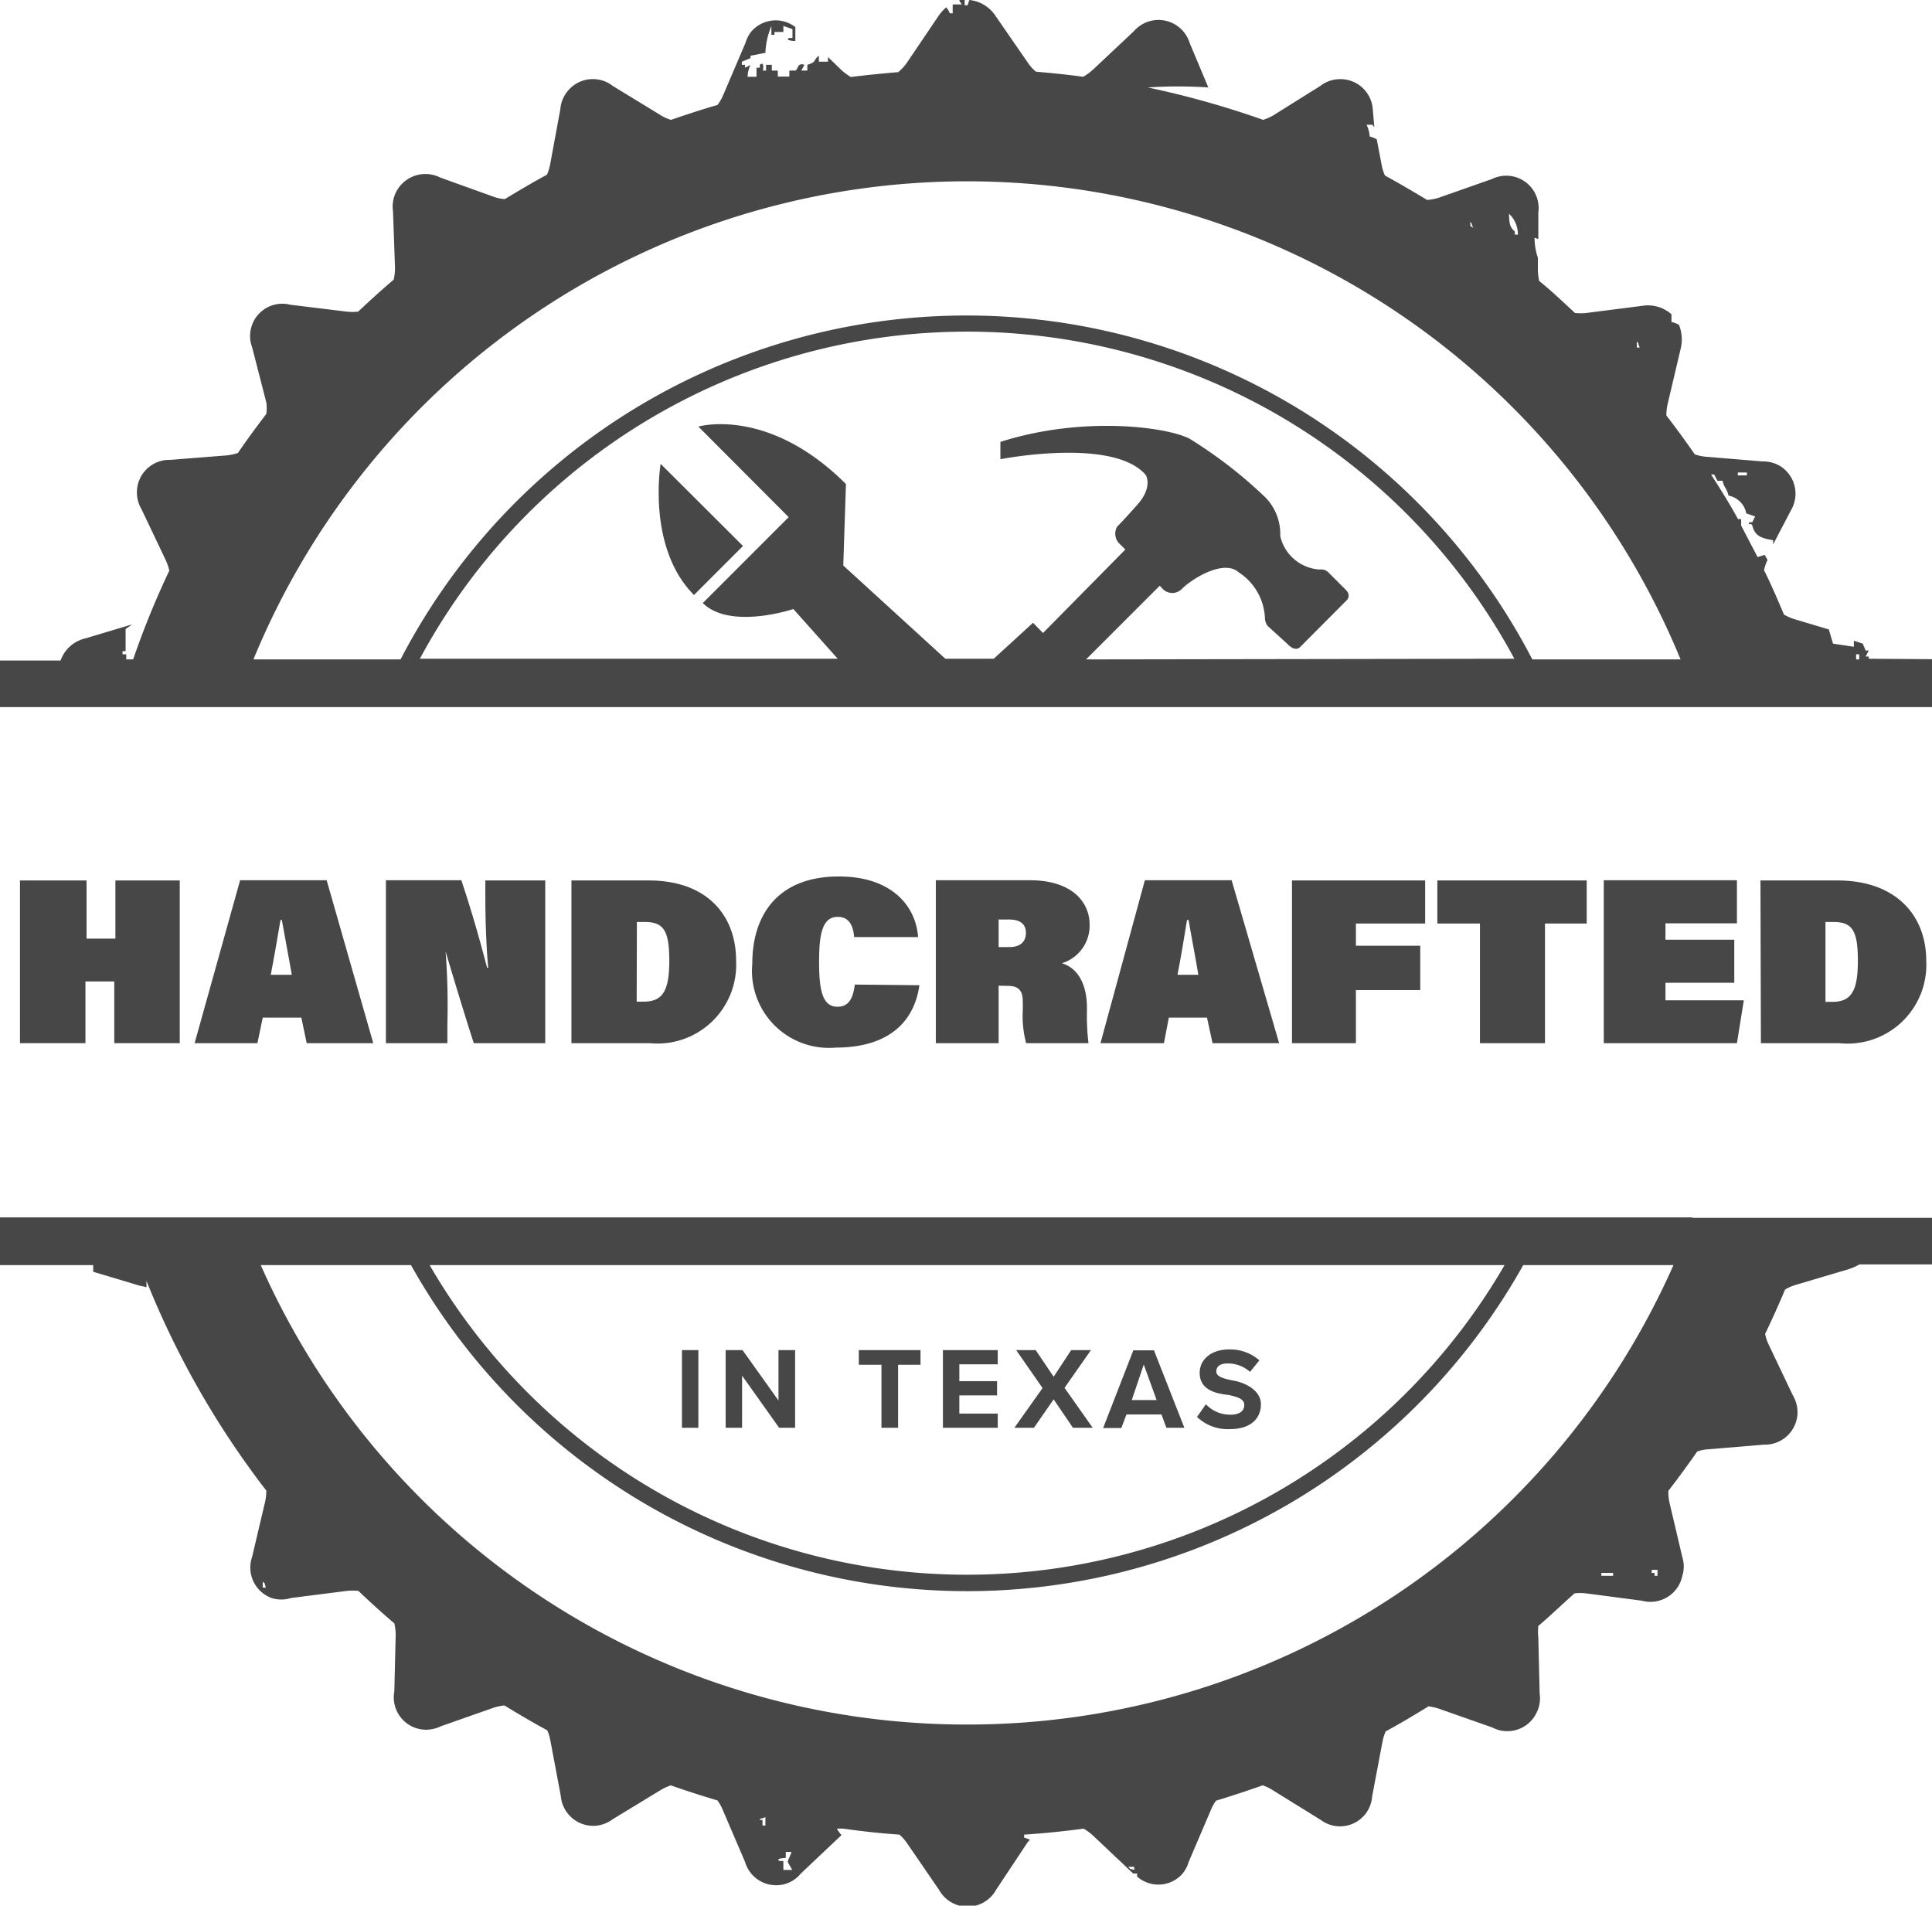
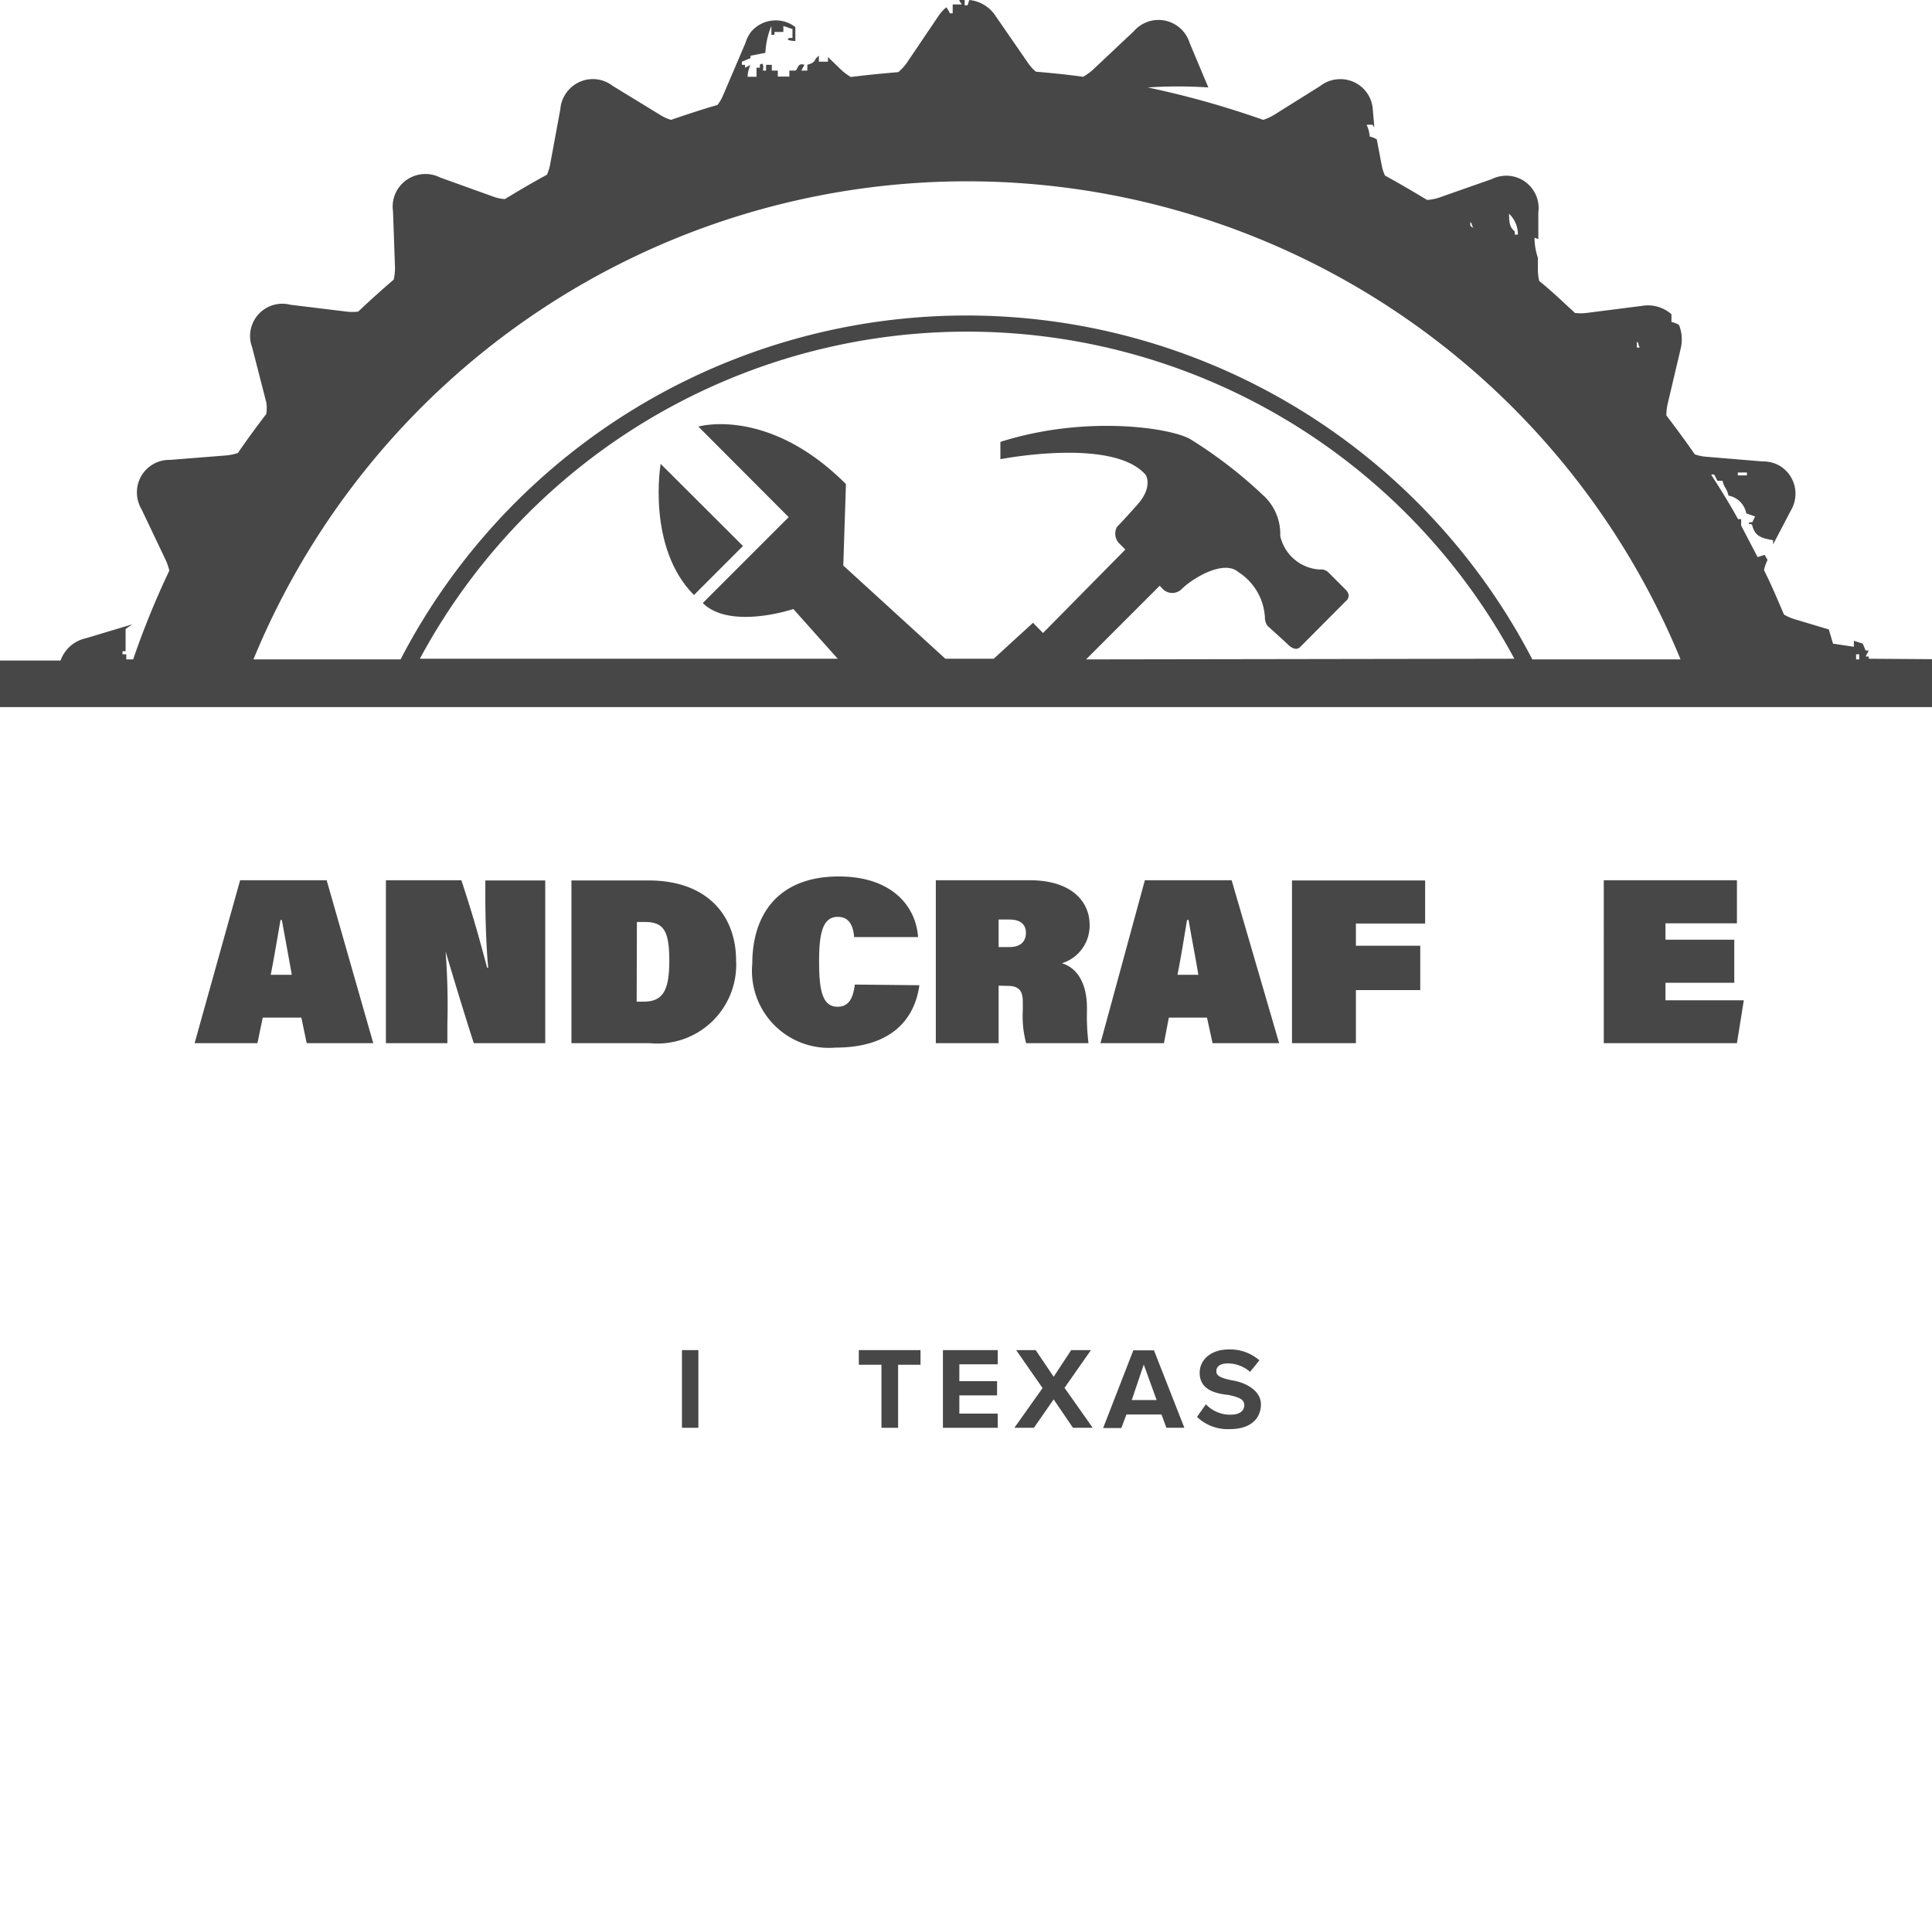
<svg xmlns="http://www.w3.org/2000/svg" viewBox="0 0 87.06 85.86">
  <defs>
    <style>.cls-1{fill:#474747;}</style>
  </defs>
  <title>xdesk-handcrated-icon</title>
  <g id="Layer_2" data-name="Layer 2">
    <g id="Layer_1-2" data-name="Layer 1">
      <g id="Layer_2-2" data-name="Layer 2">
        <g id="Layer_1-2-2" data-name="Layer 1-2">
          <path class="cls-1" d="M29.77,20.9s-.64,3.75,1.5,5.91l2.21-2.21Z" />
-           <path class="cls-1" d="M.9,39.67h3v2.62h1.3V39.67H8.1V47H5.15V44.22H3.85V47H.9Z" />
          <path class="cls-1" d="M11.84,45.85,11.6,47H8.77l2.05-7.34h3.9L16.82,47h-3l-.24-1.15Zm1.31-1.93c-.1-.58-.31-1.69-.45-2.47h-.06c-.15.87-.3,1.77-.44,2.47Z" />
          <path class="cls-1" d="M17.39,47V39.66h3.4c.56,1.69.87,2.85,1.16,3.94H22c-.08-.82-.13-2.09-.13-3.22v-.71h2.7V47H21.35c-.39-1.2-.92-2.95-1.27-4.13h0a32.12,32.12,0,0,1,.08,3.26V47Z" />
          <path class="cls-1" d="M25.75,39.67h3.48c2.67,0,3.94,1.61,3.94,3.61A3.55,3.55,0,0,1,29.27,47H25.75Zm2.94,5.46H29c.86,0,1.16-.48,1.16-1.85s-.27-1.74-1.11-1.74h-.35Z" />
          <path class="cls-1" d="M41.43,44.39c-.25,1.76-1.51,2.81-3.77,2.81a3.47,3.47,0,0,1-3.76-3.78c0-2.21,1.16-3.93,3.9-3.93,2.43,0,3.48,1.38,3.57,2.73H38.49c-.05-.56-.25-.91-.74-.91-.69,0-.84.77-.84,2s.12,2.05.83,2.05c.56,0,.71-.47.78-1Z" />
          <path class="cls-1" d="M45,44.41V47H42.17V39.66H46.4c1.93,0,2.7,1,2.7,2a1.77,1.77,0,0,1-1.25,1.74c.75.22,1.13,1,1.13,2v.18A9.88,9.88,0,0,0,49.05,47H46.24a4.7,4.7,0,0,1-.15-1.49v-.34c0-.43-.09-.75-.67-.75Zm0-1.74h.49c.53,0,.74-.28.74-.64s-.22-.6-.75-.6H45Z" />
          <path class="cls-1" d="M52.67,45.85,52.45,47H49.59l2-7.34h3.91L57.64,47h-3l-.25-1.15ZM54,43.92c-.09-.58-.31-1.69-.44-2.47h-.07c-.14.87-.29,1.77-.43,2.47Z" />
          <path class="cls-1" d="M58.22,39.67h6v1.94H61.1v1H64v2h-2.9V47H58.22Z" />
-           <path class="cls-1" d="M66.69,41.61H64.77V39.67H71.5v1.94H69.62V47H66.69Z" />
          <path class="cls-1" d="M78.15,44.28h-3.1v.79h3.53L78.27,47h-6V39.66h6V41.6H75.05v.74h3.1Z" />
-           <path class="cls-1" d="M79.33,39.67H82.8c2.67,0,4,1.61,4,3.61A3.55,3.55,0,0,1,82.87,47H79.35Zm2.93,5.47h.3c.86,0,1.16-.48,1.16-1.86s-.27-1.74-1.11-1.74h-.35Z" />
          <rect class="cls-1" x="30.73" y="60.83" width="0.74" height="3.5" />
-           <polygon class="cls-1" points="33.44 61.98 35.11 64.33 35.83 64.33 35.83 60.83 35.08 60.83 35.08 63.1 33.46 60.83 32.7 60.83 32.7 64.33 33.44 64.33 33.44 61.98" />
          <polygon class="cls-1" points="39.72 64.33 40.47 64.33 40.47 61.49 41.48 61.49 41.48 60.83 38.7 60.83 38.7 61.49 39.72 61.49 39.72 64.33" />
          <polygon class="cls-1" points="44.96 63.69 43.23 63.69 43.23 62.87 44.93 62.87 44.93 62.23 43.23 62.23 43.23 61.47 44.96 61.47 44.96 60.83 42.49 60.83 42.49 64.33 44.96 64.33 44.96 63.69" />
          <polygon class="cls-1" points="46.59 64.33 47.48 63.05 48.35 64.33 49.24 64.33 47.97 62.53 49.16 60.83 48.27 60.83 47.48 62.03 46.67 60.83 45.79 60.83 46.98 62.54 45.71 64.33 46.59 64.33" />
          <path class="cls-1" d="M50.76,63.73h1.58l.22.6h.81L52,60.84h-.93l-1.36,3.5h.82Zm.78-2.25.58,1.6H51Z" />
          <path class="cls-1" d="M55.45,63.74a1.5,1.5,0,0,1-1.11-.47l-.4.57a2,2,0,0,0,1.48.55c.94,0,1.4-.48,1.4-1.12s-.74-1-1.32-1.08c-.4-.09-.69-.17-.69-.4s.18-.36.52-.36a1.52,1.52,0,0,1,1,.38l.42-.52a2,2,0,0,0-1.37-.49c-.82,0-1.32.47-1.32,1.05,0,.78.73.94,1.3,1,.41.09.71.18.71.45S55.86,63.74,55.45,63.74Z" />
-           <path class="cls-1" d="M76.26,54.85H0V57H4.2l0,.3,2.14.64A1.66,1.66,0,0,1,6.6,58v-.29h0A39.51,39.51,0,0,0,12,67.16a2.33,2.33,0,0,1-.06.53l-.58,2.46A1.46,1.46,0,0,0,12.24,72a1.44,1.44,0,0,0,.87,0l2.51-.32a2.35,2.35,0,0,1,.53,0c.53.5,1.07,1,1.62,1.46a2.31,2.31,0,0,1,.06.52l-.06,2.54A1.46,1.46,0,0,0,19,77.92a1.5,1.5,0,0,0,.86-.14l2.39-.84a2.56,2.56,0,0,1,.48-.1c.64.39,1.28.77,1.93,1.12a1.88,1.88,0,0,1,.14.46l.47,2.49a1.47,1.47,0,0,0,1.58,1.35,1.52,1.52,0,0,0,.77-.3l2.17-1.32a2.48,2.48,0,0,1,.44-.2c.7.25,1.4.47,2.1.68a2,2,0,0,1,.24.43l1,2.33a1.46,1.46,0,0,0,1.82,1,1.41,1.41,0,0,0,.69-.46l1.84-1.74h0a1.54,1.54,0,0,1-.21-.29H38v0c.83.12,1.67.21,2.53.27a2.05,2.05,0,0,1,.34.38l1.44,2.1a1.47,1.47,0,0,0,2.58,0L46.31,83l.1-.11a1.14,1.14,0,0,0-.26-.09v-.14c.91-.06,1.8-.15,2.68-.27a2.55,2.55,0,0,1,.41.3l1.82,1.72h.18v.14a1.45,1.45,0,0,0,2-.08,1.4,1.4,0,0,0,.32-.57l1-2.34a1.82,1.82,0,0,1,.24-.43q1.05-.32,2.1-.69a2,2,0,0,1,.44.21L59.52,82a1.45,1.45,0,0,0,2-.26,1.44,1.44,0,0,0,.31-.79l.47-2.49a2.35,2.35,0,0,1,.14-.45c.66-.36,1.3-.74,1.93-1.13a2.57,2.57,0,0,1,.48.11l2.39.84a1.46,1.46,0,0,0,2-.66,1.43,1.43,0,0,0,.14-.86l-.06-2.53a2.24,2.24,0,0,1,0-.52c.56-.48,1.1-1,1.63-1.47a2.26,2.26,0,0,1,.52,0l2.51.33A1.47,1.47,0,0,0,75.81,71a1.42,1.42,0,0,0,0-.84l-.58-2.46a2.32,2.32,0,0,1-.05-.53c.45-.58.88-1.17,1.3-1.77a1.64,1.64,0,0,1,.49-.1l2.52-.21A1.47,1.47,0,0,0,81,63.66a1.52,1.52,0,0,0-.22-.81l-1.09-2.29a1.9,1.9,0,0,1-.15-.46q.48-1,.9-2a2.28,2.28,0,0,1,.45-.2l2.43-.72a2.81,2.81,0,0,0,.47-.21h3.32v-2.1H76.26ZM11.84,71.53v-.27c.15.15.05,0,.14.27ZM67.8,57a28,28,0,0,1-48.44,0ZM34.49,82.25h-.13V82h-.14c.15-.15,0,0,.27-.13Zm1.21,2h-.4v-.4h-.16c-.25-.12.27-.14.27-.14v-.27h.26C35.44,84.06,35.44,83.73,35.7,84.26Zm15.41,0c-.27-.08-.12,0-.27-.14h.27ZM72.69,71h-.53v-.13h.53Zm2,0h-.13v-.13h-.13v-.14h.26ZM43.58,77.7A34.78,34.78,0,0,1,11.75,57h6.77a28.72,28.72,0,0,0,50.12,0h6.77A34.79,34.79,0,0,1,43.58,77.7Z" />
          <path class="cls-1" d="M84.21,29.68v-.1h-.14l.14-.27h-.14L83.94,29l-.4-.13v.27L82.6,29l-.19-.64-1.57-.47a2.28,2.28,0,0,1-.45-.2c-.29-.68-.58-1.37-.9-2a1.93,1.93,0,0,1,.16-.46L79.52,25l-.32.1-.74-1.42v-.29h-.14v0c-.38-.69-.79-1.35-1.21-2a.18.18,0,0,1,.14,0l.14.27h.23c.09.36.18.3.27.67a1,1,0,0,1,.8.8l.4.14-.13.26h-.13c-.07.18.06,0,.13.14.12.5.43.58.94.67l0,.19L80.7,23a1.47,1.47,0,0,0-.48-2,1.5,1.5,0,0,0-.8-.21l-2.52-.21a1.93,1.93,0,0,1-.53-.11c-.41-.59-.84-1.18-1.28-1.75a2.33,2.33,0,0,1,.06-.53l.58-2.46a1.77,1.77,0,0,0-.07-1.09,1,1,0,0,0-.34-.13v-.35A1.6,1.6,0,0,0,74,13.78l-2.51.32a2.26,2.26,0,0,1-.52,0c-.53-.49-1.06-1-1.61-1.44a2.31,2.31,0,0,1-.06-.52v-.53a2.74,2.74,0,0,1-.15-.9l.17.06,0-1.19a1.46,1.46,0,0,0-1.24-1.65,1.5,1.5,0,0,0-.86.14l-2.39.84a2.39,2.39,0,0,1-.52.1c-.63-.38-1.26-.75-1.9-1.1a1.92,1.92,0,0,1-.15-.48l-.22-1.15a1,1,0,0,0-.32-.13,1.39,1.39,0,0,0-.14-.53h.27a.44.44,0,0,0,.08.11l-.07-.81a1.46,1.46,0,0,0-1.57-1.35,1.43,1.43,0,0,0-.79.3L57.39,5.19a2.18,2.18,0,0,1-.47.21,41,41,0,0,0-5.2-1.46,20.73,20.73,0,0,1,2.73,0l-.84-2a1.47,1.47,0,0,0-2.52-.53L49.24,3.15a2.61,2.61,0,0,1-.43.31c-.72-.1-1.43-.17-2.13-.23a2,2,0,0,1-.36-.4L44.87.73A1.6,1.6,0,0,0,43.68,0L43.6.24h-.13V0a1,1,0,0,0-.24,0c0,.06.07.13.11.2h-.41v.4H42.8a.92.92,0,0,0-.16-.27,1.88,1.88,0,0,0-.35.39L40.85,2.85a2.34,2.34,0,0,1-.37.4c-.72.06-1.43.13-2.14.22a2.67,2.67,0,0,1-.43-.32l-.6-.58v.21H36.9V2.51c-.29.23-.07.27-.52.41v.26h-.27l.14-.26c-.33-.11-.28.21-.41.26h-.27v.27h-.52V3.18h-.27V2.92h-.26v.26h-.14s.08-.45-.14-.26v.13h-.15v.41h-.4a1.22,1.22,0,0,1,.13-.53l-.25.12V2.92h-.14V2.78l.39-.16V2.51l.67-.13a3.55,3.55,0,0,1,.27-1.21v.4h.14V1.44h.4V1.17l.41.14v.4h-.14c-.25.12.27.14.27.14V1.22a1.45,1.45,0,0,0-2,.22,1.57,1.57,0,0,0-.25.5l-1,2.34a2,2,0,0,1-.26.45c-.7.2-1.39.43-2.09.67a1.82,1.82,0,0,1-.47-.21L27.61,3.87a1.46,1.46,0,0,0-2.05.26,1.44,1.44,0,0,0-.31.79l-.46,2.49a2.44,2.44,0,0,1-.14.46c-.65.35-1.27.72-1.9,1.1a1.86,1.86,0,0,1-.52-.11L19.84,8a1.48,1.48,0,0,0-2,.67,1.46,1.46,0,0,0-.13.85l.09,2.55a2.33,2.33,0,0,1-.06.53c-.54.46-1.07.94-1.6,1.44a2.26,2.26,0,0,1-.52,0l-2.54-.31a1.45,1.45,0,0,0-1.77,1.07,1.42,1.42,0,0,0,.05.84L12,18.13a1.8,1.8,0,0,1,0,.52c-.44.58-.87,1.16-1.28,1.76a2.38,2.38,0,0,1-.53.11l-2.52.2a1.46,1.46,0,0,0-1.5,1.43,1.5,1.5,0,0,0,.21.8l1.09,2.29a2.6,2.6,0,0,1,.16.47,38,38,0,0,0-1.63,4H5.69l0-.23H5.52v-.14h.14v-1l.3-.21-2.1.63a1.55,1.55,0,0,0-1.13,1H0v2.1H87.06V29.7Zm-5.9-8.39h.41v.13h-.41Zm-4.55-5.9c.15.16,0,0,.13.27h-.13ZM68.4,10.57h-.14v-.14c-.23-.2-.25-.36-.26-.8a1.28,1.28,0,0,1,.4.92ZM66.25,10c.15.16,0,0,.14.27h0l-.13-.09ZM48.94,29.71l3.32-3.32.14.15a.6.6,0,0,0,.85,0l0,0c.47-.47,1.89-1.35,2.56-.76A2.59,2.59,0,0,1,57,27.83a.63.63,0,0,0,.12.37L58,29s.34.4.59.15l2.05-2.06s.3-.22,0-.52l-.77-.77a.46.46,0,0,0-.4-.14,1.94,1.94,0,0,1-1.78-1.51A2.35,2.35,0,0,0,57,22.39a20.45,20.45,0,0,0-3.39-2.62c-1-.53-4.8-1.05-8.53.14v.78s5.09-1,6.55.71c0,0,.34.53-.37,1.33s-.92,1-.92,1a.63.63,0,0,0,.12.78l.25.25L47,28.52l-.45-.46-1.77,1.62H42.6L38,25.48l.12-3.67c-3.51-3.51-6.65-2.59-6.65-2.59l4.07,4.08-3.87,3.87c1,1,3.14.57,4.08.27l2,2.24H18.92a28,28,0,0,1,49.32,0Zm20.11,0a28.73,28.73,0,0,0-51,0H11.42a34.77,34.77,0,0,1,64.31,0Zm14.73,0h-.14v-.23h.14Z" />
        </g>
      </g>
    </g>
  </g>
</svg>